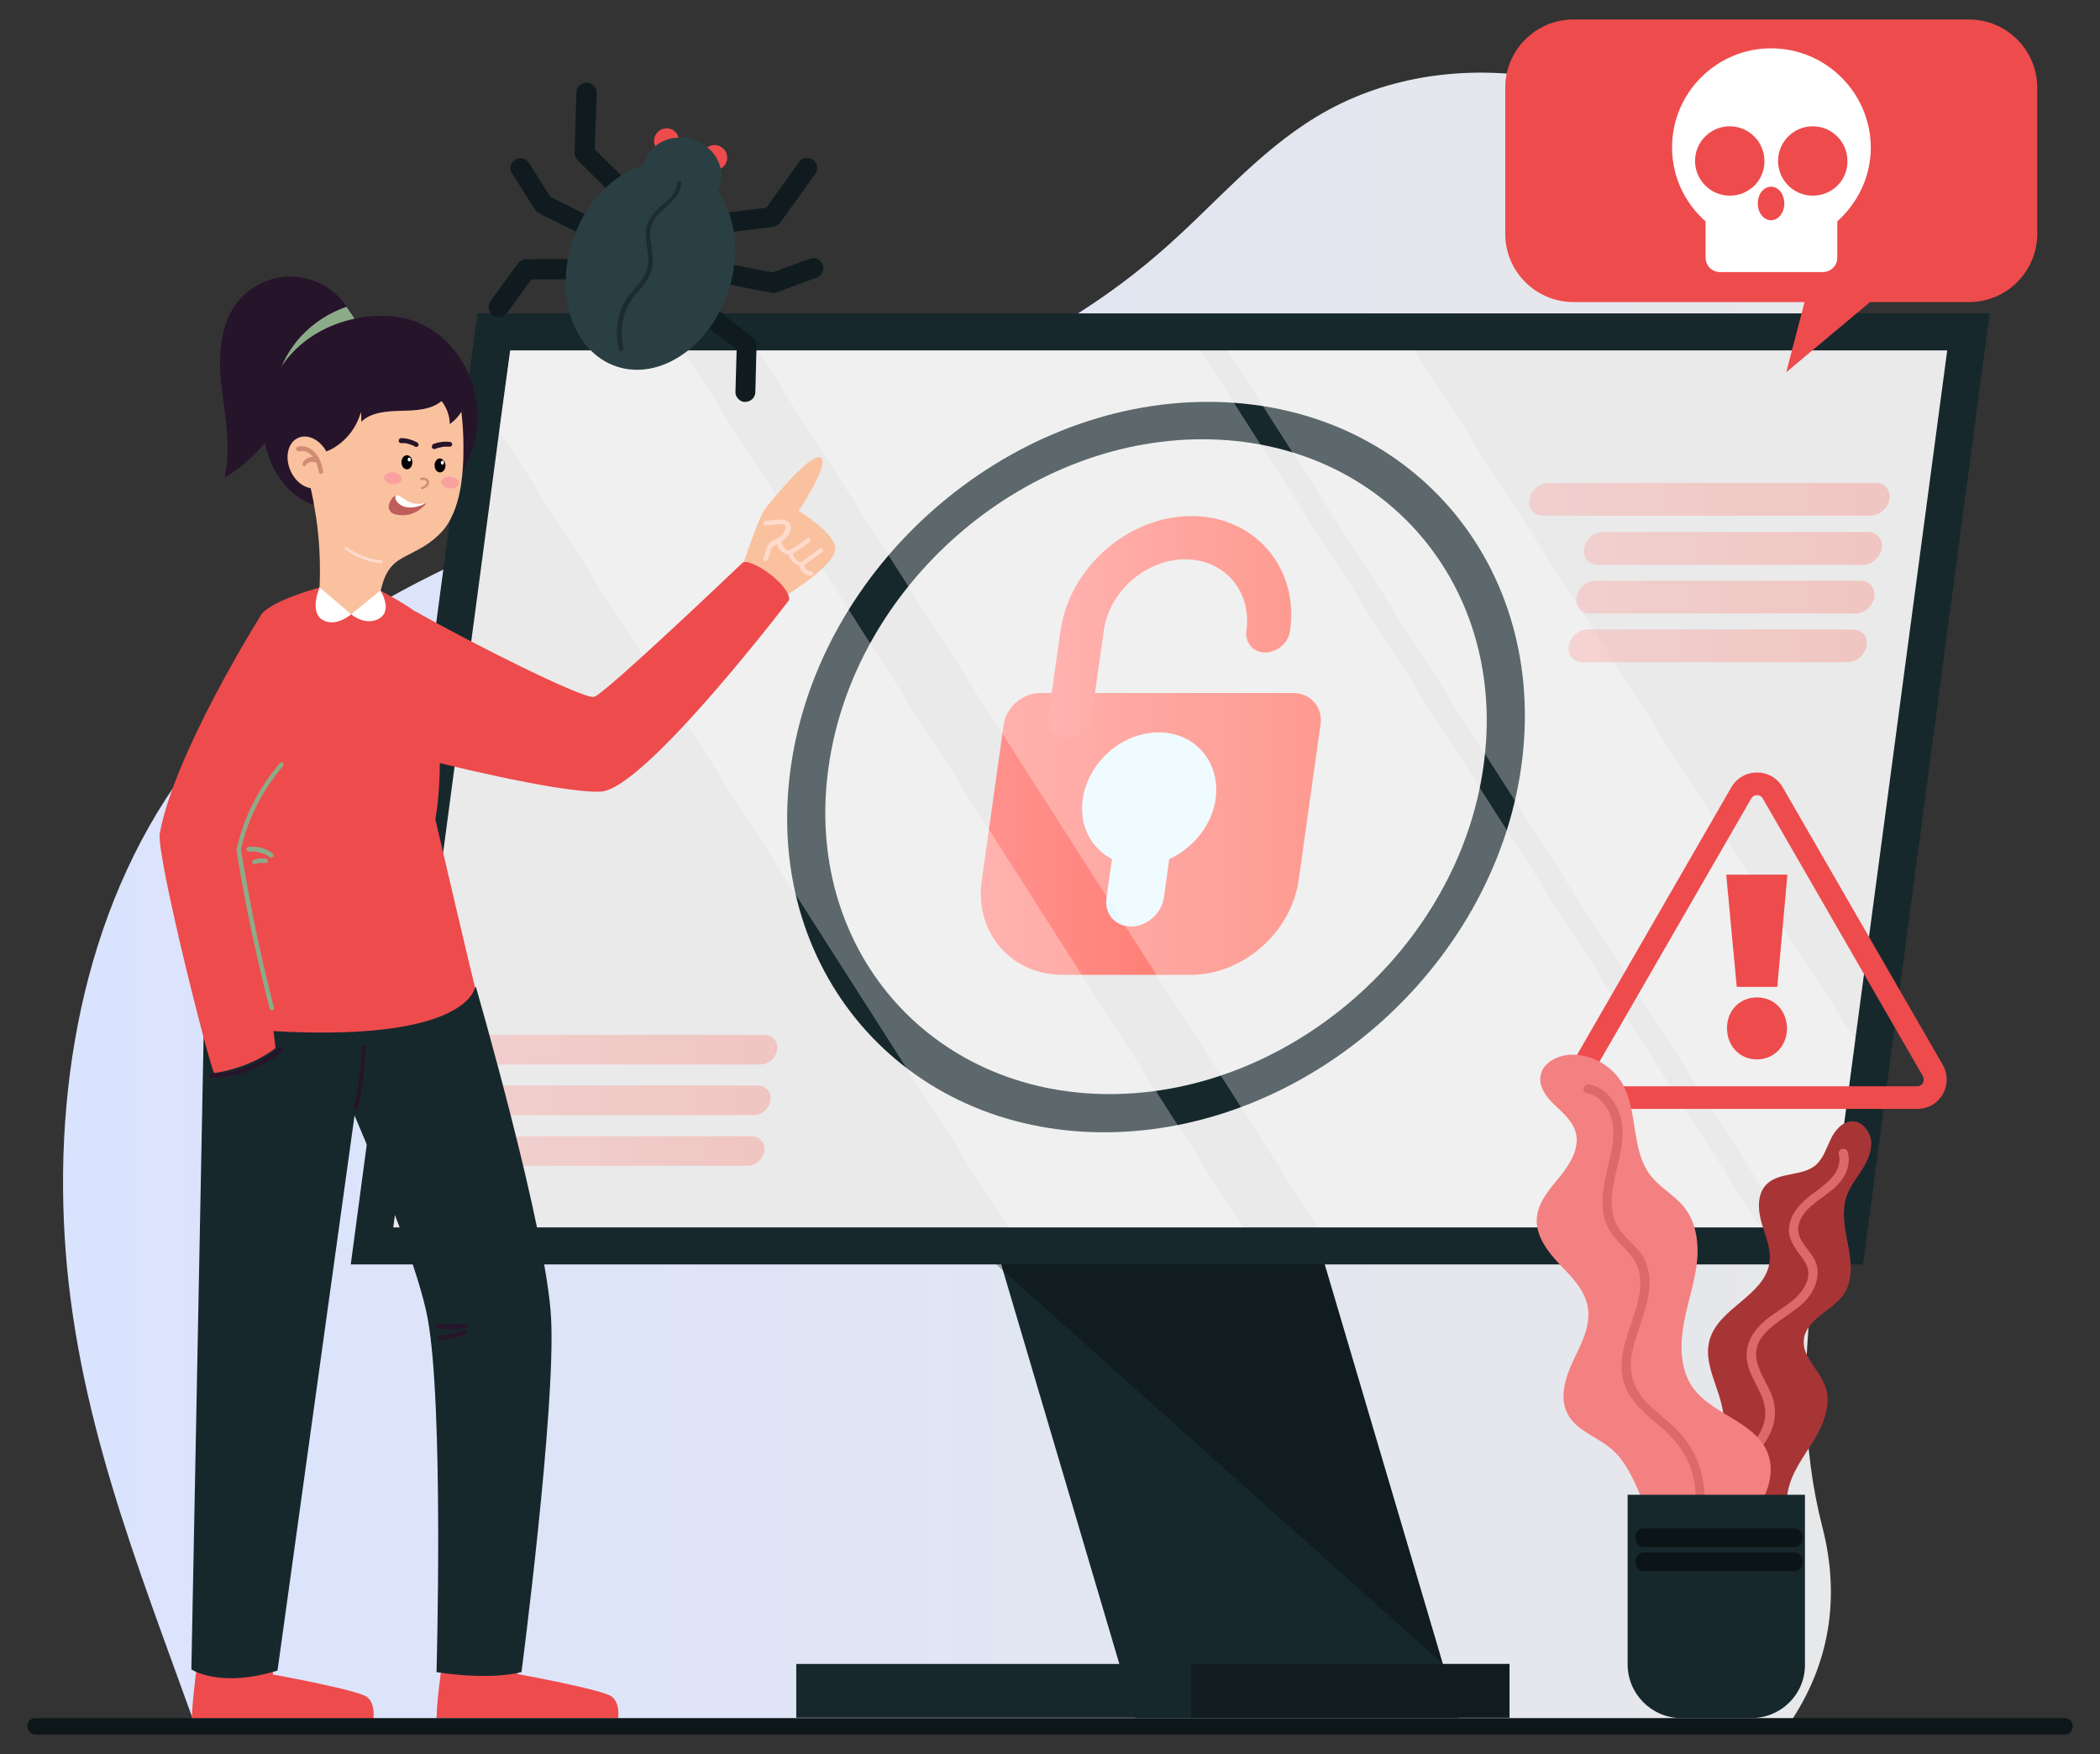
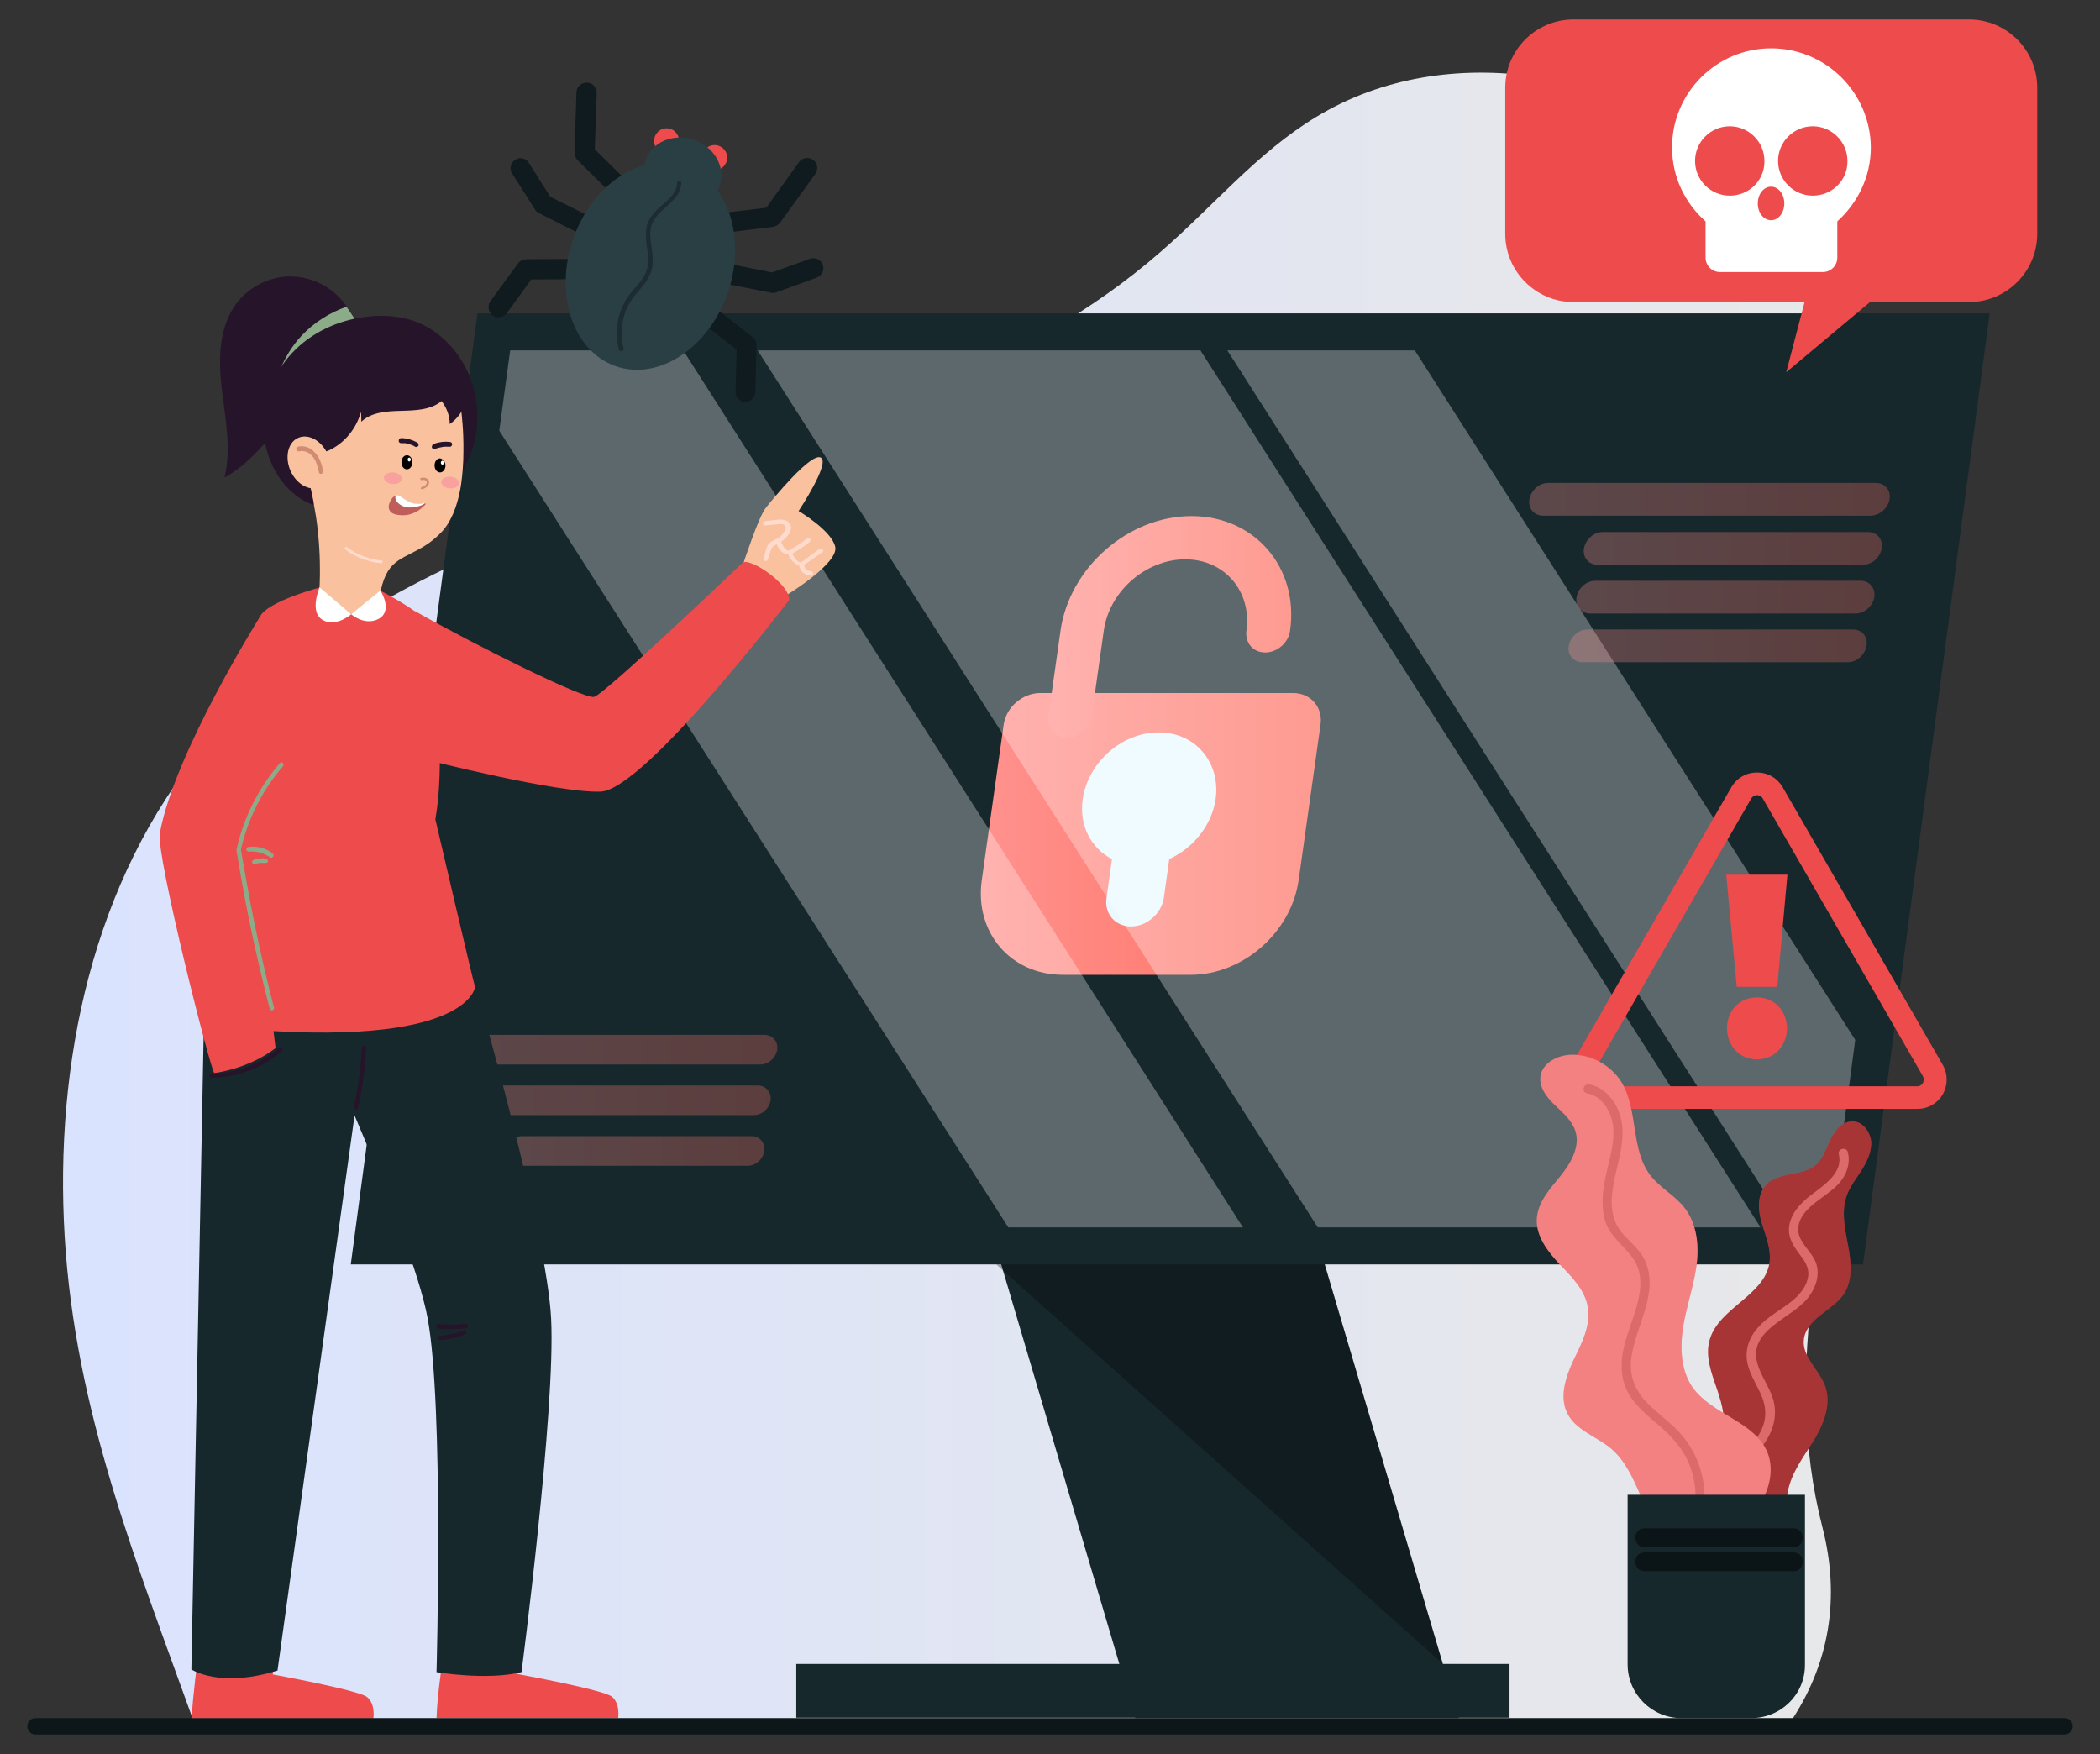
<svg xmlns="http://www.w3.org/2000/svg" version="1.1" id="Layer_1" x="0px" y="0px" viewBox="0 0 538.8 450" style="enable-background:new 0 0 538.8 450;" xml:space="preserve">
  <rect x="0" y="0" width="538.8" height="450" fill="#333333" stroke="none" />
  <style type="text/css">
	.st0{fill:url(#SVGID_1_);}
	.st1{fill:#17282D;}
	.st2{fill:#EAEAEA;}
	.st3{fill:url(#SVGID_2_);}
	.st4{fill:url(#SVGID_3_);}
	.st5{fill:#E9F9FF;}
	.st6{opacity:0.3;}
	.st7{fill:#FFFFFF;}
	.st8{fill:url(#SVGID_4_);}
	.st9{fill:url(#SVGID_5_);}
	.st10{fill:url(#SVGID_6_);}
	.st11{fill:url(#SVGID_7_);}
	.st12{fill:url(#SVGID_8_);}
	.st13{fill:url(#SVGID_9_);}
	.st14{fill:url(#SVGID_10_);}
	.st15{fill:#FAC19F;}
	.st16{fill:#FFDBCD;}
	.st17{fill:#EE4B4D;}
	.st18{fill:#26142A;}
	.st19{fill:#8CAB89;}
	.st20{fill:#CF8C73;}
	.st21{fill:#F9A19F;}
	.st22{fill:#BF5D5B;}
	.st23{fill:#2A3F44;}
	.st24{fill:#0F1B1E;}
	.st25{fill:#0D1719;}
	.st26{fill:#DC6A6A;}
	.st27{opacity:0.3;fill:#FFFFFF;}
	.st28{opacity:0.5;}
</style>
  <g>
    <linearGradient id="SVGID_1_" gradientUnits="userSpaceOnUse" x1="16.156" y1="230.571" x2="493.881" y2="230.571">
      <stop offset="0" style="stop-color:#DAE3FE" />
      <stop offset="1" style="stop-color:#E8E8E8" />
    </linearGradient>
    <path class="st0" d="M458.9,442.5H50C34.9,400.5,19.3,362,16.6,317.4c-2.7-44.6,7.2-91.6,35.9-126c29.9-35.7,75.6-53.4,119.8-68   c44.2-14.5,90.5-28.2,125.5-58.8C311.2,53,322.6,39.1,337.7,30c33.7-20.5,80-11.8,109.6,14.4c29.5,26.1,43.8,66.2,46.2,105.6   c2.4,39.4-5.9,78.6-15.2,116.9c-10,41.1-21.3,84-10.7,125C472.2,409.9,469.5,427.1,458.9,442.5z" />
    <g>
      <polygon class="st1" points="374.3,440.8 291.3,440.8 239.2,264.6 322.2,264.6   " />
      <polygon class="st1" points="478,324.4 90,324.4 122.5,80.4 510.5,80.4   " />
-       <polygon class="st2" points="499.6,89.9 476,266.8 469.6,314.9 100.9,314.9 128.1,110.5 130.9,89.9   " />
      <rect x="204.3" y="426.9" class="st1" width="183" height="13.8" />
      <g>
        <g>
          <linearGradient id="SVGID_2_" gradientUnits="userSpaceOnUse" x1="251.569" y1="213.932" x2="338.894" y2="213.932">
            <stop offset="0" style="stop-color:#FF928E" />
            <stop offset="1" style="stop-color:#FE7062" />
          </linearGradient>
          <path class="st3" d="M305.5,250.1h-32.8c-13.4,0-22.7-10.9-20.8-24.3l5.6-39.8c0.6-4.5,4.8-8.2,9.4-8.2h64.9      c4.5,0,7.7,3.7,7,8.2l-5.6,39.8C331.3,239.2,318.9,250.1,305.5,250.1z" />
          <linearGradient id="SVGID_3_" gradientUnits="userSpaceOnUse" x1="268.962" y1="160.823" x2="331.298" y2="160.823">
            <stop offset="0" style="stop-color:#FF928E" />
            <stop offset="1" style="stop-color:#FE7062" />
          </linearGradient>
          <path class="st4" d="M273.8,189.3c-3.1,0-5.2-2.5-4.8-5.6l3.1-21.9c2.3-16.2,17.4-29.4,33.6-29.4c16.2,0,27.6,13.2,25.3,29.4      c-0.4,3.1-3.3,5.6-6.4,5.6c-3.1,0-5.2-2.5-4.8-5.6c1.4-10.1-5.6-18.3-15.7-18.3c-10.1,0-19.5,8.2-20.9,18.3l-3.1,21.9      C279.7,186.8,276.9,189.3,273.8,189.3z" />
          <path class="st5" d="M311.9,205c1.3-9.4-5.2-17.1-14.6-17.1c-9.4,0-18.1,7.6-19.5,17.1c-1,6.8,2.2,12.7,7.5,15.4l-1.4,10      c-0.6,4,2.2,7.3,6.3,7.3c4,0,7.8-3.3,8.4-7.3l1.4-10C306.1,217.6,310.9,211.8,311.9,205z" />
        </g>
        <path class="st1" d="M283.3,290.5c-51.7,0-87.7-42-80.4-93.7c7.3-51.7,55.3-93.7,107-93.7s87.7,42,80.4,93.7     C383,248.4,335,290.5,283.3,290.5z M308.5,112.7c-46.3,0-89.4,37.7-95.9,84c-6.6,46.3,25.8,84,72.1,84c46.3,0,89.4-37.7,95.9-84     C387.2,150.4,354.9,112.7,308.5,112.7z" />
      </g>
      <g class="st6">
        <polygon class="st7" points="318.9,314.9 258.7,314.9 128.1,110.5 130.9,89.9 175.3,89.9    " />
        <polygon class="st7" points="476,266.8 469.6,314.9 458.6,314.9 314.9,89.9 363,89.9    " />
        <polygon class="st7" points="451.7,314.9 338.1,314.9 194.4,89.9 308,89.9    " />
      </g>
      <g class="st6">
        <linearGradient id="SVGID_4_" gradientUnits="userSpaceOnUse" x1="392.297" y1="128.076" x2="484.81" y2="128.076">
          <stop offset="0" style="stop-color:#FF928E" />
          <stop offset="1" style="stop-color:#FE7062" />
        </linearGradient>
        <path class="st8" d="M484.8,128.1c0.4-2.3-1.2-4.2-3.5-4.2h-84.1c-2.3,0-4.4,1.9-4.8,4.2c-0.4,2.3,1.2,4.2,3.5,4.2H480     C482.3,132.2,484.4,130.4,484.8,128.1z" />
        <linearGradient id="SVGID_5_" gradientUnits="userSpaceOnUse" x1="406.339" y1="140.697" x2="482.854" y2="140.697">
          <stop offset="0" style="stop-color:#FF928E" />
          <stop offset="1" style="stop-color:#FE7062" />
        </linearGradient>
        <path class="st9" d="M479.3,136.5h-68.1c-2.3,0-4.4,1.9-4.8,4.2l0,0c-0.4,2.3,1.2,4.2,3.5,4.2H478c2.3,0,4.4-1.9,4.8-4.2l0,0     C483.2,138.4,481.6,136.5,479.3,136.5z" />
        <linearGradient id="SVGID_6_" gradientUnits="userSpaceOnUse" x1="404.408" y1="153.156" x2="480.923" y2="153.156">
          <stop offset="0" style="stop-color:#FF928E" />
          <stop offset="1" style="stop-color:#FE7062" />
        </linearGradient>
        <path class="st10" d="M477.4,149h-68.1c-2.3,0-4.4,1.9-4.8,4.2c-0.4,2.3,1.2,4.2,3.5,4.2h68.1c2.3,0,4.4-1.9,4.8-4.2     C481.2,150.9,479.7,149,477.4,149z" />
        <linearGradient id="SVGID_7_" gradientUnits="userSpaceOnUse" x1="402.478" y1="165.615" x2="478.993" y2="165.615">
          <stop offset="0" style="stop-color:#FF928E" />
          <stop offset="1" style="stop-color:#FE7062" />
        </linearGradient>
        <path class="st11" d="M475.4,161.5h-68.1c-2.3,0-4.4,1.9-4.8,4.2v0c-0.4,2.3,1.2,4.2,3.5,4.2h68.1c2.3,0,4.4-1.9,4.8-4.2v0     C479.3,163.3,477.7,161.5,475.4,161.5z" />
      </g>
      <g class="st6">
        <linearGradient id="SVGID_8_" gradientUnits="userSpaceOnUse" x1="111.434" y1="269.335" x2="199.405" y2="269.335">
          <stop offset="0" style="stop-color:#FF928E" />
          <stop offset="1" style="stop-color:#FE7062" />
        </linearGradient>
        <path class="st12" d="M114.8,273.1h80.3c2.1,0,4-1.7,4.3-3.8c0.3-2.1-1.2-3.8-3.3-3.8h-80.3c-2.1,0-4,1.7-4.3,3.8     C111.2,271.4,112.7,273.1,114.8,273.1z" />
        <linearGradient id="SVGID_9_" gradientUnits="userSpaceOnUse" x1="109.828" y1="282.333" x2="197.8" y2="282.333">
          <stop offset="0" style="stop-color:#FF928E" />
          <stop offset="1" style="stop-color:#FE7062" />
        </linearGradient>
        <path class="st13" d="M194.4,278.5h-80.3c-2.1,0-4,1.7-4.3,3.8c-0.3,2.1,1.2,3.8,3.3,3.8h80.3c2.1,0,4-1.7,4.3-3.8     C198,280.2,196.5,278.5,194.4,278.5z" />
        <linearGradient id="SVGID_10_" gradientUnits="userSpaceOnUse" x1="129.639" y1="295.331" x2="196.194" y2="295.331">
          <stop offset="0" style="stop-color:#FF928E" />
          <stop offset="1" style="stop-color:#FE7062" />
        </linearGradient>
        <path class="st14" d="M192.8,291.5h-58.9c-2.1,0-4,1.7-4.3,3.8c-0.3,2.1,1.2,3.8,3.3,3.8h58.9c2.1,0,4-1.7,4.3-3.8     C196.4,293.2,194.9,291.5,192.8,291.5z" />
      </g>
      <polygon class="st6" points="255.6,324.4 370.2,426.9 339.9,324.4   " />
-       <rect x="305.6" y="426.9" class="st6" width="81.7" height="13.8" />
    </g>
    <g>
      <g>
        <path class="st15" d="M190.6,144.9c0,0,4-12.2,5.8-14.5c1.8-2.3,11.7-14.4,14.2-13c2.5,1.4-5.7,13.7-5.7,13.7s8.5,5,9.4,9.2     c0.9,4.2-12.2,12.2-12.2,12.2L190.6,144.9z" />
        <path class="st16" d="M211.1,141c-0.1-0.2-0.5-0.4-0.8-0.2l-2.6,1.9c-0.4,0.3-0.8,0.6-1.2,0.9c-0.3,0.2-0.7,0.5-1.1,0.7     c0,0,0,0-0.1,0c-0.2-0.1-0.3-0.2-0.4-0.2c-0.1,0-0.1-0.1-0.2-0.1c0,0-0.1,0-0.1-0.1c0,0,0,0,0,0c0,0,0,0,0,0     c-0.1-0.1-0.3-0.2-0.4-0.4c-0.1-0.1-0.2-0.3-0.3-0.4c0,0,0,0,0,0c0,0,0-0.1-0.1-0.1c-0.1-0.1-0.1-0.1-0.1-0.2     c-0.1-0.2-0.2-0.3-0.3-0.5c0,0,0-0.1,0-0.1c0,0,0,0,0-0.1c0,0,0-0.1,0-0.1c1.5-0.9,3-1.9,4.4-3c0.2-0.2,0.2-0.6,0-0.8     c-0.2-0.2-0.6-0.2-0.8,0c-1.5,1.2-3.1,2.2-4.7,3.1c0,0,0,0,0,0c-0.1,0-0.2-0.1-0.3-0.1c0,0,0,0,0,0c0,0,0,0,0,0     c0,0-0.1,0-0.1-0.1c-0.2-0.1-0.3-0.2-0.4-0.3c0,0,0,0,0,0c0,0-0.1,0-0.1-0.1c-0.1-0.1-0.1-0.1-0.2-0.2c-0.1-0.1-0.1-0.1-0.2-0.2     c0,0-0.1-0.1,0-0.1c0,0.1,0-0.1,0-0.1c-0.1-0.1-0.2-0.3-0.3-0.5c0,0,0-0.1-0.1-0.1c0,0,0,0,0,0c0,0,0,0,0,0     c0-0.1-0.1-0.2-0.1-0.3c0-0.1,0-0.1-0.1-0.2c0.8-0.5,1.5-1.2,2-2c0.4-0.6,0.7-1.4,0.5-2.1c-0.2-0.7-0.7-1.2-1.4-1.4     c-0.8-0.3-1.6-0.2-2.5-0.1c-0.9,0.1-1.8,0.2-2.7,0.3c-0.7,0.1-0.7,1.2,0,1.1c0.8-0.1,1.6-0.1,2.3-0.2c0.7-0.1,1.5-0.2,2.2-0.1     c0.7,0.2,1,0.7,0.7,1.3c-0.2,0.6-0.6,1.1-1,1.5c-0.4,0.5-0.9,0.8-1.5,1.1c-0.6,0.3-1.2,0.5-1.6,1c-1,1-0.9,2.5-1.5,3.7     c-0.4,0.6,0.6,1.2,1,0.6c0.4-0.7,0.5-1.5,0.8-2.3c0.2-0.8,0.6-1.3,1.3-1.6c0.1-0.1,0.2-0.1,0.3-0.2c0.2,0.6,0.5,1.1,0.9,1.6     c0.6,0.6,1.3,1,2.1,1.1c0.5,1.3,1.5,2.3,2.8,2.9c0.1,0.6,0.4,1.2,0.8,1.6c0.6,0.5,1.3,0.8,2.1,0.9c0.3,0,0.6-0.3,0.6-0.6     c0-0.3-0.2-0.6-0.6-0.6c-0.1,0-0.2,0-0.2,0c0,0,0,0,0,0c0,0-0.1,0-0.1,0c-0.1,0-0.3-0.1-0.4-0.1c0,0,0,0,0,0c0,0,0,0,0,0     c0,0-0.1,0-0.1-0.1c-0.1,0-0.1-0.1-0.2-0.1c0,0-0.1,0-0.1-0.1c0,0,0,0,0,0c0,0,0,0,0,0c-0.1,0-0.1-0.1-0.2-0.1     c-0.1,0-0.1-0.1-0.1-0.2c0,0-0.1-0.1,0,0c0.1,0.1,0,0,0-0.1c-0.1-0.1-0.2-0.2-0.2-0.4c0-0.1,0,0,0,0c0,0,0-0.1,0-0.1     c0-0.1,0-0.1-0.1-0.2c0,0,0-0.1,0-0.1c0.7-0.4,1.4-0.9,2.1-1.4c0.9-0.6,1.8-1.3,2.7-1.9C211.2,141.6,211.3,141.3,211.1,141z" />
      </g>
      <g>
        <g>
          <path class="st17" d="M95.8,440.9H49.2c0.1-3,0.5-6.6,0.9-10.2c0.8-6.5,1.7-12.5,1.7-12.5h18.7L70,429.6c0,0,22,4,24.2,5.8      C96.4,437.2,95.8,440.9,95.8,440.9z" />
          <path class="st1" d="M52.3,262.9l-3.2,165.4c0,0,7.2,4.9,22.1,0.3l23-165.7H52.3z" />
          <path class="st17" d="M158.6,440.8H112c0.1-3.1,0.5-7.1,1-10.8c0.7-6.2,1.6-11.8,1.6-11.8h18.7l-0.5,11.3c0,0,22,4,24.2,5.8      C159.2,437.1,158.6,440.8,158.6,440.8z" />
          <path class="st1" d="M122.1,253.2c0,0,18.2,62.7,19.3,85.1c1.2,23.3-7.6,90.7-7.6,90.7c-8.9,2.2-21.8,0-21.8,0      s1.9-68.5-2.3-90.9c-4.2-22.5-33.4-84.8-33.4-84.8H122.1z" />
          <path class="st18" d="M119.5,339.6c-2.3,0.3-4.6,0.3-7,0.1c-0.3,0-0.6,0.3-0.6,0.6c0,0.3,0.3,0.5,0.6,0.6c2.3,0.2,4.6,0.2,7-0.1      c0.3,0,0.6-0.2,0.6-0.6C120,339.8,119.8,339.5,119.5,339.6z" />
          <path class="st18" d="M119.7,341.7c-0.1-0.3-0.4-0.5-0.7-0.4c-2,0.8-4,1.2-6.2,1.4c-0.7,0-0.7,1.2,0,1.1      c2.2-0.1,4.4-0.6,6.5-1.4C119.6,342.3,119.8,342,119.7,341.7z" />
        </g>
        <g>
          <g>
            <path class="st18" d="M95.5,91c-0.5,2.5-5,4.2-7,5.4c-5.8,3.8-11.4,7.8-16.3,12.8c-0.5,0.5-1,1-1.4,1.5       c-4.1,4.3-7.9,9-13.2,11.8c1.8-7.4,0.2-15.1-0.7-22.7c-0.9-7.6-0.8-15.9,3.8-22c2.9-3.8,7.4-6.3,12.2-6.8       c4.8-0.4,9.7,1.2,13.2,4.4c1.1,1,2,2,2.8,3.2c1.1,1.5,2.1,3.1,3.1,4.7C93.1,85.2,96,88.5,95.5,91z" />
            <path class="st19" d="M95.5,91c-0.5,2.5-5,4.2-7,5.4c-5.8,3.8-11.4,7.8-16.3,12.8c-0.5,0.5-1,1-1.4,1.5       c-0.3-1.2-0.6-2.5-0.7-3.7c-0.7-7.8,2.3-15.6,7.3-20.9c3.2-3.4,7.2-5.9,11.5-7.4c1.1,1.5,2.1,3.1,3.1,4.7       C93.1,85.2,96,88.5,95.5,91z" />
            <path class="st18" d="M121.9,101.1c-1.7-8.1-7.3-15.2-14.3-18.2c-4.4-1.9-9.3-2.2-13.9-1.6c-6.9,0.9-13.7,3.9-18.7,9.2       c-5,5.3-8,13.1-7.3,20.9c0.7,7.8,5.4,15.3,12.1,17.9c5.8,2.3,12.2,0.8,18-1.1c3-1,6-2.1,9.1-2.8c1.5-0.4,3.1-0.7,4.7-0.8       c1.2-0.1,2.5,0.1,3.7-0.3c2-0.6,3.3-3.2,4.2-5c1.3-2.5,2.2-5.3,2.7-8.2C122.6,107.7,122.6,104.3,121.9,101.1z" />
            <path class="st17" d="M106.5,156.8c15,8.5,43.2,22.6,45.9,22c2.7-0.6,38.2-34.5,38.2-34.5c2.2-1.1,12,5.6,11.9,9.6       c0,0-37.2,48.8-48.4,49.2c-11.2,0.4-44.8-8.2-44.8-8.2L106.5,156.8z" />
            <g>
              <path class="st17" d="M66.6,158.4c1.7-4.2,16.3-7.9,16.3-7.9l7.3,0.5l7.3,0.5c0,0,15,7.5,14.8,12.1        c-0.5,14.3,1.9,32.6-0.6,46.6c0,0,10.1,43.4,10.2,43c0,0-1.7,17.4-69.8,9.8C52.3,262.9,55.4,187,66.6,158.4z" />
            </g>
            <g>
              <g>
                <g>
                  <path class="st15" d="M118.9,116c0,2.6-0.2,5.5-0.6,8.3c-0.1,0.4-0.1,0.8-0.2,1.2c-0.8,4.4-2.4,8.6-5.1,11.3          c-2,2-3.8,3.2-5.5,4.1c-5.5,3.1-9,3.1-10.4,14.1c0,0-8.2,6.6-15.3-1.6c0,0,1-9.3-0.7-20.7c-0.2-1.4-0.5-2.7-0.7-4.2          c-0.2-0.8-0.3-1.6-0.5-2.4c-0.1-0.5-0.2-1-0.4-1.4c0,0,0-1.2,0.1-3.1c0.3-5.1,0.9-15.2,2-18.9c5.2-17.3,35.8-13,36.8,3.2          C118.4,106,119,110.4,118.9,116z" />
                  <path class="st18" d="M115.4,108.8c0-2.1-0.8-4.2-2.1-5.9c-2.8,2.3-6.7,2.4-10.4,2.5c-3.6,0.1-7.6,0.3-10.2,2.8          c0-0.8,0-1.7-0.1-2.5c-1.1,4-3.8,7.5-7.5,9.5c-1.3,0.7-2.9,1.2-4.3,0.8c-1.2-0.3-2.1-1.2-2.8-2.2c-2.5-3.2-3.7-7.4-3.2-11.5          c0.5-4,2.7-7.8,5.9-10.3c2.9-2.2,6.4-3.4,10-3.8c3.6-0.5,7.2-0.2,10.8,0c3.7,0.3,7.5,0.6,10.9,2c2.9,1.2,5.6,3.2,7.1,6.1          c0.6,1.3,0.6,2.8,0.5,4.2c-0.1,1.6-0.6,3.1-1.3,4.5C118,106.5,116.8,107.8,115.4,108.8z" />
                  <path class="st16" d="M97.8,144.5c0.2,0,0.3-0.1,0.4-0.3c0-0.2-0.1-0.4-0.3-0.4c-3.2-0.3-6.3-1.5-8.9-3.4          c-0.2-0.1-0.4-0.1-0.5,0.1c-0.1,0.2-0.1,0.4,0.1,0.5C91.2,142.9,94.4,144.2,97.8,144.5C97.8,144.5,97.8,144.5,97.8,144.5z" />
                </g>
                <g>
                  <path class="st20" d="M108,122.6c0.5-0.1,1-0.1,1.4,0.1c0.4,0.2,0.7,0.6,0.7,1c0,1-0.9,1.5-1.7,1.8c-0.1,0-0.3,0-0.4-0.1          c-0.1-0.1,0-0.3,0.1-0.4c0.6-0.2,1.3-0.5,1.4-1.2c0-0.3-0.1-0.5-0.4-0.6c-0.3-0.1-0.7-0.1-1,0          C107.8,123.2,107.7,122.6,108,122.6z" />
                  <path class="st21" d="M117.8,124c-0.1,0.8-1.1,1.4-2.4,1.3c-1.3-0.1-2.2-0.9-2.2-1.7c0.1-0.8,1.1-1.4,2.4-1.3          C116.9,122.4,117.8,123.2,117.8,124z" />
                  <path class="st21" d="M103.1,122.9c-0.1,0.8-1.1,1.4-2.4,1.3c-1.3-0.1-2.2-0.9-2.2-1.7c0.1-0.8,1.1-1.4,2.4-1.3          C102.2,121.3,103.2,122.1,103.1,122.9z" />
                  <path class="st18" d="M107,113.5c-1.3-0.7-2.7-1.1-4.1-1.1c-0.3,0-0.6,0.3-0.6,0.7c0,0.4,0.3,0.6,0.7,0.6c0.2,0,0.3,0,0.5,0          c0,0,0.1,0,0.1,0c-0.1,0-0.1,0,0,0c0.1,0,0.2,0,0.3,0c0.3,0,0.6,0.1,0.9,0.2c0.6,0.2,1.1,0.3,1.7,0.7c0.3,0.2,0.7,0,0.9-0.3          C107.4,114,107.3,113.6,107,113.5z" />
                  <path class="st18" d="M111.2,113.9c1.4-0.5,2.8-0.7,4.3-0.5c0.3,0,0.6,0.4,0.5,0.7c-0.1,0.4-0.4,0.6-0.8,0.5          c-0.2,0-0.3,0-0.5,0c0,0-0.1,0-0.1,0c0.1,0,0.1,0,0,0c-0.1,0-0.2,0-0.3,0c-0.3,0-0.6,0-0.9,0.1c-0.6,0.1-1.1,0.2-1.8,0.5          c-0.3,0.1-0.7-0.1-0.8-0.4C110.8,114.4,110.9,114.1,111.2,113.9z" />
                  <g>
                    <path d="M114.3,119.4c0,1-0.6,1.8-1.4,1.8c-0.8,0-1.4-0.8-1.4-1.8c0-1,0.6-1.8,1.4-1.8           C113.6,117.7,114.3,118.5,114.3,119.4z" />
                    <path class="st7" d="M113.9,118.7c0,0.3-0.2,0.5-0.4,0.5c-0.2,0-0.4-0.2-0.4-0.5c0-0.3,0.2-0.5,0.4-0.5           C113.7,118.1,113.9,118.4,113.9,118.7z" />
                  </g>
                  <g>
                    <path d="M105.8,118.6c0,1-0.6,1.8-1.4,1.8s-1.4-0.8-1.4-1.8c0-1,0.6-1.8,1.4-1.8S105.8,117.6,105.8,118.6z" />
                    <path class="st7" d="M105.4,117.9c0,0.3-0.2,0.5-0.4,0.5s-0.4-0.2-0.4-0.5c0-0.3,0.2-0.5,0.4-0.5S105.4,117.6,105.4,117.9z           " />
                  </g>
                  <g>
                    <path class="st22" d="M108,130.5c-0.6,0.5-1.3,0.9-2.1,1.2c-1.2,0.5-2.5,0.6-3.8,0.4c-0.8-0.1-1.7-0.4-2.1-1.1           c-0.6-0.9-0.1-2.2,0.5-3c0.2-0.4,0.6-0.7,1.1-0.8c0,0,0.1,0,0.1,0c0.5-0.1,1,0.2,1.4,0.5c1,0.7,2,1.4,3.3,1.6           c0.7,0.1,1.3,0.1,2,0c0.2,0,0.4-0.1,0.6-0.1c0,0,0.1,0,0.1,0C109.7,129.1,108.2,130.3,108,130.5z" />
                    <path class="st7" d="M108.9,129c0,0,0,0.1,0,0.1c-0.1,0.2-0.4,0.4-0.7,0.5c-1,0.4-2,0.6-3.1,0.6c-1.1,0-2.1-0.4-2.9-1.1           c-0.3-0.3-0.6-0.6-0.7-1c-0.1-0.3-0.1-0.7,0.1-1c0,0,0.1,0,0.1,0c0.5-0.1,1,0.2,1.4,0.5c1,0.7,2,1.4,3.3,1.6           c0.7,0.1,1.3,0.1,2,0C108.5,129.1,108.7,129,108.9,129z" />
                  </g>
                </g>
                <g>
                  <path class="st15" d="M74.5,120.7c1.5,3.5,4.9,5.4,7.5,4.3c2.6-1.1,3.6-4.9,2.1-8.4c-1.5-3.5-4.9-5.4-7.5-4.3          C73.9,113.4,73,117.2,74.5,120.7z" />
                  <path class="st20" d="M76.4,114.6c1.6-0.4,3.2,0.2,4.3,1.4c1.3,1.3,1.9,3.1,2.2,4.9c0.1,0.7-1,1-1.1,0.2          c-0.3-1.5-0.7-3-1.7-4.1c-0.9-1-2.1-1.5-3.4-1.2C76,115.9,75.7,114.8,76.4,114.6z" />
-                   <path class="st20" d="M77.7,118.7c0.4-0.7,1.1-1.2,1.9-1.4c0.7-0.2,1.5,0,2.1,0.4c0.3,0.2,0.4,0.5,0.2,0.8          c-0.2,0.3-0.5,0.3-0.8,0.2c-0.1,0-0.1-0.1-0.2-0.1c0,0,0,0,0,0c0,0-0.1,0-0.1,0c-0.1,0-0.2-0.1-0.4-0.1c0,0,0,0,0,0          c0,0-0.1,0-0.1,0c-0.1,0-0.1,0-0.2,0c0,0-0.1,0-0.1,0c0,0,0,0,0,0c-0.1,0-0.1,0-0.2,0c-0.1,0-0.1,0-0.2,0.1c0,0,0,0-0.1,0          c0,0,0,0-0.1,0c-0.1,0.1-0.3,0.1-0.4,0.2c0,0,0,0,0,0c0,0-0.1,0-0.1,0.1c-0.1,0-0.1,0.1-0.2,0.1c0,0-0.1,0.1-0.1,0.1          c0,0,0,0,0,0c0,0,0,0,0,0c0,0.1-0.1,0.1-0.1,0.2c-0.2,0.3-0.5,0.4-0.8,0.2C77.7,119.3,77.6,119,77.7,118.7z" />
                </g>
              </g>
            </g>
            <path class="st17" d="M66.6,158.4c0,0-21.9,34.9-25.6,55.4c-1,5.6,13.2,61.6,14,61.5c0,0,8.7-1,15.7-6.4l-6.6-55l12.9-31       L66.6,158.4z" />
            <path class="st7" d="M82,150.7l8.1,6.9c0,0-4,3.5-7.4,1.4C79.3,156.9,82,150.7,82,150.7z" />
            <path class="st7" d="M97.6,151.5l-7.5,6.1c0,0,3.3,2.9,6.8,1.3C101.1,156.9,97.6,151.5,97.6,151.5z" />
          </g>
        </g>
      </g>
      <path class="st18" d="M92.8,268.8c-0.2,5.1-0.9,10.2-2,15.2c-0.2,0.7,0.9,1,1.1,0.3c1.1-5.1,1.8-10.3,2-15.5    C93.9,268.1,92.8,268.1,92.8,268.8z" />
      <g>
        <path class="st19" d="M71.8,195.8c-5.4,6.3-9.3,13.9-11.1,22.1c0,0.1,0,0.2,0,0.3c0,0,0,0.1,0,0.1c1.7,10.6,3.8,21.2,6.3,31.6     c0.7,3,1.4,5.9,2.2,8.9c0.2,0.7,1.3,0.4,1.1-0.3c-2.7-10.4-5-20.9-6.9-31.5c-0.5-3-1.1-6-1.6-9c1.8-7.9,5.5-15.3,10.8-21.4     C73.1,196,72.3,195.2,71.8,195.8z" />
        <path class="st19" d="M69.9,218.9c-1.7-1.3-3.9-1.9-6.1-1.6c-0.3,0-0.6,0.2-0.6,0.6c0,0.3,0.3,0.6,0.6,0.6c2-0.2,3.9,0.3,5.5,1.5     c0.2,0.2,0.6,0,0.8-0.2C70.3,219.4,70.1,219.1,69.9,218.9z" />
        <path class="st19" d="M68.3,220.3c-1.1-0.2-2.1-0.1-3.2,0.3c-0.3,0.1-0.5,0.4-0.4,0.7c0.1,0.3,0.4,0.5,0.7,0.4     c0.2-0.1,0.5-0.2,0.7-0.2c0.1,0,0.2,0,0.3-0.1c0,0,0.2,0,0.1,0c0.1,0,0.1,0,0.2,0c0.2,0,0.4,0,0.7,0c0.1,0,0.2,0,0.4,0     c0.1,0,0.1,0,0.2,0c0,0,0,0,0,0c0,0,0.1,0,0.1,0c0.3,0,0.6-0.1,0.7-0.4C68.7,220.7,68.6,220.3,68.3,220.3z" />
      </g>
      <path class="st18" d="M71.6,268.8c-4.8,4.2-11,6.6-17.3,6.6c-0.7,0-0.8,1.1-0.1,1.1c6.7,0,13.2-2.5,18.2-6.9    C72.9,269.1,72.2,268.3,71.6,268.8z" />
    </g>
    <g>
      <g>
        <path class="st17" d="M498.4,273.1l-41-71.1c-1.4-2.4-3.8-3.8-6.6-3.8c-2.8,0-5.2,1.4-6.6,3.8l-41,71.1c-1.4,2.4-1.4,5.2,0,7.6     c1.4,2.4,3.8,3.8,6.6,3.8h82.1c2.8,0,5.2-1.4,6.6-3.8C499.8,278.3,499.8,275.5,498.4,273.1z M493.4,277.8     c-0.2,0.3-0.6,0.9-1.5,0.9h-82.1c-0.9,0-1.4-0.6-1.5-0.9c-0.2-0.3-0.5-1,0-1.8l41-71.1c0.5-0.8,1.2-0.9,1.5-0.9     c0.3,0,1.1,0.1,1.5,0.9l41,71.1C493.8,276.8,493.5,277.5,493.4,277.8z" />
        <path class="st17" d="M450.8,255.9c-4.5,0-7.7,3.4-7.7,7.9c0,4.4,3.1,8,7.7,8c4.5,0,7.7-3.6,7.7-8     C458.4,259.3,455.3,255.9,450.8,255.9z" />
        <polygon class="st17" points="445.6,253.2 456,253.2 458.6,224.4 442.9,224.4    " />
      </g>
      <g>
        <path class="st17" d="M505.2,5H403.7c-9.7,0-17.5,7.9-17.5,17.5v37.5c0,9.7,7.9,17.5,17.5,17.5H463l-4.7,18l21.5-18h25.4     c9.7,0,17.5-7.9,17.5-17.5V22.5C522.7,12.9,514.9,5,505.2,5z" />
        <path class="st7" d="M454.4,12.4c-14,0-25.4,11.4-25.4,25.4c0,7.6,3.3,14.3,8.6,19v9.3c0,2,1.6,3.7,3.7,3.7h26.4     c2,0,3.7-1.6,3.7-3.7v-9.3c5.2-4.7,8.6-11.4,8.6-19C479.9,23.8,468.5,12.4,454.4,12.4z M443.8,50.2c-4.9,0-8.9-4-8.9-8.9     c0-4.9,4-8.9,8.9-8.9c4.9,0,8.9,4,8.9,8.9C452.8,46.2,448.8,50.2,443.8,50.2z M454.4,56.5c-1.9,0-3.4-1.9-3.4-4.3     c0-2.4,1.5-4.3,3.4-4.3c1.9,0,3.4,1.9,3.4,4.3C457.8,54.6,456.3,56.5,454.4,56.5z M465.1,50.2c-4.9,0-8.9-4-8.9-8.9     c0-4.9,4-8.9,8.9-8.9c4.9,0,8.9,4,8.9,8.9C474.1,46.2,470.1,50.2,465.1,50.2z" />
      </g>
      <g>
        <path class="st17" d="M174.1,37.2c-0.6,1.7-2.4,2.6-4.1,2c-1.7-0.6-2.6-2.4-2-4.1c0.6-1.7,2.4-2.6,4.1-2     C173.8,33.7,174.6,35.6,174.1,37.2z" />
        <path class="st17" d="M180.3,39.4c-0.6,1.7,0.3,3.5,2,4.1c1.7,0.6,3.5-0.3,4.1-2c0.6-1.7-0.3-3.5-2-4.1     C182.7,36.8,180.9,37.7,180.3,39.4z" />
        <path class="st23" d="M184.7,47.5c-1.6,4.6-7.1,6.9-12.4,5.1c-5.3-1.8-8.2-7-6.6-11.6c1.6-4.6,7.1-6.9,12.4-5.1     C183.3,37.7,186.2,42.9,184.7,47.5z" />
        <path class="st24" d="M160.1,52.5c-0.4-0.1-0.7-0.3-1-0.6l-10.9-10.8c-0.5-0.5-0.8-1.2-0.8-1.9l0.5-15.5c0-1.4,1.2-2.5,2.7-2.5     c1.4,0,2.5,1.2,2.5,2.7l-0.5,14.4l10.1,10c1,1,1,2.6,0,3.6C162.1,52.6,161,52.8,160.1,52.5z" />
        <path class="st24" d="M155.3,63.2c-0.1,0-0.2-0.1-0.3-0.1l-16.7-8.4c-0.4-0.2-0.8-0.5-1-0.9l-5.9-9.3c-0.8-1.2-0.4-2.8,0.8-3.5     c1.2-0.8,2.8-0.4,3.5,0.8l5.5,8.7l16,8c1.3,0.6,1.8,2.2,1.1,3.4C157.8,63.1,156.4,63.6,155.3,63.2z" />
        <path class="st24" d="M127.1,81.3c-0.2-0.1-0.5-0.2-0.7-0.4c-1.1-0.8-1.4-2.4-0.6-3.6l7.1-9.7c0.5-0.7,1.2-1,2.1-1.1l21-0.1     c1.4,0,2.6,1.1,2.6,2.6c0,1.4-1.1,2.6-2.6,2.6l-19.7,0.1l-6.3,8.7C129.3,81.3,128.1,81.6,127.1,81.3z" />
        <path class="st24" d="M181.9,60c0.4,0.1,0.7,0.2,1.1,0.1l15.3-1.9c0.7-0.1,1.4-0.5,1.8-1l9.1-12.6c0.8-1.2,0.6-2.8-0.6-3.6     c-1.1-0.8-2.8-0.6-3.6,0.6l-8.4,11.7L182.4,55c-1.4,0.2-2.4,1.5-2.2,2.9C180.3,58.9,181,59.7,181.9,60z" />
        <path class="st24" d="M179.2,71.4c0.1,0,0.2,0.1,0.3,0.1l18.3,3.6c0.5,0.1,0.9,0.1,1.4-0.1l10.4-3.8c1.3-0.5,2-2,1.5-3.3     c-0.5-1.3-2-2-3.3-1.5l-9.7,3.5l-17.6-3.5c-1.4-0.3-2.7,0.6-3,2C177.3,69.7,178,71,179.2,71.4z" />
        <path class="st24" d="M190.4,103c0.2,0.1,0.5,0.1,0.8,0.1c1.4,0,2.6-1.1,2.6-2.5l0.3-12c0-0.8-0.3-1.6-1-2.1l-16.5-12.9     c-1.1-0.9-2.7-0.7-3.6,0.4c-0.9,1.1-0.7,2.7,0.4,3.6L189,89.7l-0.3,10.7C188.6,101.6,189.4,102.6,190.4,103z" />
        <ellipse transform="matrix(0.324 -0.946 0.946 0.324 48.281 204.043)" class="st23" cx="166.9" cy="68.2" rx="27.2" ry="21" />
        <path class="st6" d="M173.7,47c-0.1,3.3-3.6,5.1-5.6,7.3c-1,1.1-1.9,2.4-2.2,3.9c-0.3,1.5-0.2,3,0,4.5c0.2,1.6,0.5,3.1,0.4,4.7     c-0.1,1.6-0.7,3-1.6,4.3c-0.9,1.3-2,2.4-3,3.6c-1,1.2-1.7,2.6-2.3,4c-1.3,3.3-1.5,7-0.6,10.4c0.2,0.7,1.4,0.4,1.2-0.3     c-0.8-3.1-0.6-6.5,0.5-9.5c0.6-1.5,1.4-2.9,2.4-4.1c1-1.2,2-2.3,2.9-3.6c0.8-1.2,1.4-2.5,1.6-4c0.2-1.5,0-3.1-0.2-4.6     c-0.2-1.5-0.5-3.1-0.3-4.6c0.2-1.6,1-2.9,2.1-4.1c2.3-2.4,5.6-4.3,5.8-7.9C175,46.3,173.8,46.3,173.7,47z" />
      </g>
    </g>
    <path class="st25" d="M529.7,445H9.1C7.9,445,7,444,7,442.9l0,0c0-1.2,0.9-2.1,2.1-2.1h520.6c1.2,0,2.1,0.9,2.1,2.1l0,0   C531.8,444,530.9,445,529.7,445z" />
    <g>
      <g>
        <path class="st17" d="M431.1,379.5c3-3.9,8.2-6,10.3-10.5c1.8-4,0.5-8.6-0.9-12.7c-1.4-4.1-3.1-8.5-1.8-12.7     c2.4-8.1,14-11.2,15.3-19.6c0.5-3.5-1-6.9-2-10.2c-1-3.4-1.2-7.4,1.2-9.9c3.2-3.3,9.2-2,12.7-5c1.9-1.7,2.7-4.3,3.8-6.6     c1.1-2.3,3-4.6,5.6-4.6c2.6,0,4.6,2.7,4.8,5.3c0.1,2.6-1.1,5.1-2.5,7.3c-1.4,2.2-3.1,4.3-3.9,6.8c-1.3,4.1-0.3,8.4,0.5,12.6     c0.8,4.2,1.2,8.9-1.2,12.4c-1.5,2.2-3.8,3.6-5.9,5.3c-2.1,1.6-4.1,3.8-4.3,6.4c-0.4,4.3,3.8,7.5,5.4,11.6     c1.8,4.6-0.2,9.8-2.8,14.1c-2.6,4.2-5.8,8.3-6.7,13.2c-0.6,2.9-0.3,6-1.4,8.7c-1.9,4.5-7.1,6.7-11.9,6.5c-3-0.1-5.9-1-8.7-2.1     c-1.6-0.7-4.5-1.2-5.8-2.4C427.1,390.1,428.7,382.7,431.1,379.5z" />
        <path class="st6" d="M431.1,379.5c3-3.9,8.2-6,10.3-10.5c1.8-4,0.5-8.6-0.9-12.7c-1.4-4.1-3.1-8.5-1.8-12.7     c2.4-8.1,14-11.2,15.3-19.6c0.5-3.5-1-6.9-2-10.2c-1-3.4-1.2-7.4,1.2-9.9c3.2-3.3,9.2-2,12.7-5c1.9-1.7,2.7-4.3,3.8-6.6     c1.1-2.3,3-4.6,5.6-4.6c2.6,0,4.6,2.7,4.8,5.3c0.1,2.6-1.1,5.1-2.5,7.3c-1.4,2.2-3.1,4.3-3.9,6.8c-1.3,4.1-0.3,8.4,0.5,12.6     c0.8,4.2,1.2,8.9-1.2,12.4c-1.5,2.2-3.8,3.6-5.9,5.3c-2.1,1.6-4.1,3.8-4.3,6.4c-0.4,4.3,3.8,7.5,5.4,11.6     c1.8,4.6-0.2,9.8-2.8,14.1c-2.6,4.2-5.8,8.3-6.7,13.2c-0.6,2.9-0.3,6-1.4,8.7c-1.9,4.5-7.1,6.7-11.9,6.5c-3-0.1-5.9-1-8.7-2.1     c-1.6-0.7-4.5-1.2-5.8-2.4C427.1,390.1,428.7,382.7,431.1,379.5z" />
        <path class="st26" d="M474.1,295.6c-0.4-1.5-2.7-0.9-2.3,0.6c1,4.2-2.9,7.2-5.8,9.4c-2.9,2.1-5.9,4.6-6.8,8.2     c-0.9,3.7,1.2,6.2,3.2,8.9c1.1,1.5,1.8,3.1,1.5,4.9c-0.3,2-1.6,3.8-3,5.2c-2.8,2.7-6.5,4.3-9.3,7.2c-2.4,2.4-3.8,5.5-3.4,8.9     c0.4,3.1,2.2,5.8,3.5,8.6c1.7,3.7,1.7,7.1-0.5,10.7c-2.2,3.8-5.7,6.6-7.7,10.5c-1.7,3.4-2.2,7.5-0.1,10.8     c0.8,1.3,2.9,0.1,2.1-1.2c-4.6-7.2,5.4-14.1,8.3-19.8c1.6-3,2.1-6.3,1.1-9.6c-1-3.2-3.1-5.9-4-9.1c-2.4-8.5,8.4-11.4,12.7-16.5     c2.2-2.6,3.5-6.1,2.3-9.4c-1.2-3.1-5-5.5-4.5-9.2c0.7-4.4,5.4-6.7,8.5-9.3C472.8,303.2,475.1,299.6,474.1,295.6z" />
        <path class="st17" d="M453.5,372.7c-3.2-8-14.2-9.7-19.2-16.7c-3-4.3-3.3-10-2.5-15.3c0.8-5.2,2.6-10.2,3.4-15.5     c0.8-5.2,0.3-11-2.9-15.2c-2.5-3.3-6.4-5.2-8.9-8.5c-5.1-6.7-3-16.7-7.4-23.9c-2.7-4.3-7.7-7.1-12.8-7c-3.4,0.1-7.2,1.9-7.9,5.2     c-0.6,2.9,1.4,5.6,3.5,7.6c2.1,2,4.5,4,5.4,6.8c1.3,4-1.2,8.3-3.9,11.6c-2.7,3.3-5.8,6.7-6,11c-0.2,4.4,2.8,8.3,5.9,11.6     c3.1,3.2,6.5,6.6,7.2,11c0.8,4.7-1.6,9.3-3.7,13.6c-2,4.3-3.7,9.5-1.5,13.7c2.2,4.3,7.4,5.8,11.1,8.9c3.8,3.2,5.8,7.9,7.8,12.5     c1.9,4.6,4,9.3,7.8,12.4c3.8,3.2,9.9,4.1,13.6,0.9l-2.5-1c4-2.8,8.1-5.7,11-9.7C453.9,382.6,455.3,377.3,453.5,372.7z" />
        <path class="st27" d="M453.5,372.7c-3.2-8-14.2-9.7-19.2-16.7c-3-4.3-3.3-10-2.5-15.3c0.8-5.2,2.6-10.2,3.4-15.5     c0.8-5.2,0.3-11-2.9-15.2c-2.5-3.3-6.4-5.2-8.9-8.5c-5.1-6.7-3-16.7-7.4-23.9c-2.7-4.3-7.7-7.1-12.8-7c-3.4,0.1-7.2,1.9-7.9,5.2     c-0.6,2.9,1.4,5.6,3.5,7.6c2.1,2,4.5,4,5.4,6.8c1.3,4-1.2,8.3-3.9,11.6c-2.7,3.3-5.8,6.7-6,11c-0.2,4.4,2.8,8.3,5.9,11.6     c3.1,3.2,6.5,6.6,7.2,11c0.8,4.7-1.6,9.3-3.7,13.6c-2,4.3-3.7,9.5-1.5,13.7c2.2,4.3,7.4,5.8,11.1,8.9c3.8,3.2,5.8,7.9,7.8,12.5     c1.9,4.6,4,9.3,7.8,12.4c3.8,3.2,9.9,4.1,13.6,0.9l-2.5-1c4-2.8,8.1-5.7,11-9.7C453.9,382.6,455.3,377.3,453.5,372.7z" />
        <path class="st26" d="M430.8,367.4c-2.6-2.8-5.7-4.9-8.3-7.6c-3.2-3.3-4.6-7.2-3.9-11.8c1.2-8.1,7.2-16.5,3.4-24.7     c-1.8-3.9-6-5.9-7.6-9.9c-1.7-4.3-0.6-9.1,0.4-13.4c1.1-4.6,2.3-9.5,0.8-14.1c-1.2-3.6-3.9-6.9-7.8-7.7c-1.5-0.3-2.2,2-0.6,2.3     c3.6,0.7,5.8,4,6.5,7.4c0.9,4.4-0.7,9.1-1.6,13.4c-0.9,3.8-1.4,8-0.3,11.8c1.2,4.1,4.6,6.2,7,9.5c5.3,7.2-1.1,16.7-2.4,24.2     c-0.7,3.8-0.4,7.7,1.6,11c1.9,3.1,4.7,5.4,7.4,7.7c3.2,2.7,6,5.7,7.8,9.6c1.8,4.2,2.3,8.8,1.4,13.3c-0.3,1.5,2,2.2,2.3,0.6     C438.4,381.4,436.2,373.2,430.8,367.4z" />
      </g>
      <path class="st1" d="M449.3,440.8h-17.9c-7.6,0-13.8-6.2-13.8-13.8v-43.5h45.5v43.5C463.2,434.6,457,440.8,449.3,440.8z" />
      <path class="st28" d="M460.2,392.1h-38.3c-3.1,0-3.1,4.8,0,4.8h38.3C463.3,397,463.3,392.1,460.2,392.1z" />
      <path class="st28" d="M460.2,398.3h-38.3c-3.1,0-3.1,4.8,0,4.8h38.3C463.3,403.1,463.3,398.3,460.2,398.3z" />
    </g>
  </g>
</svg>